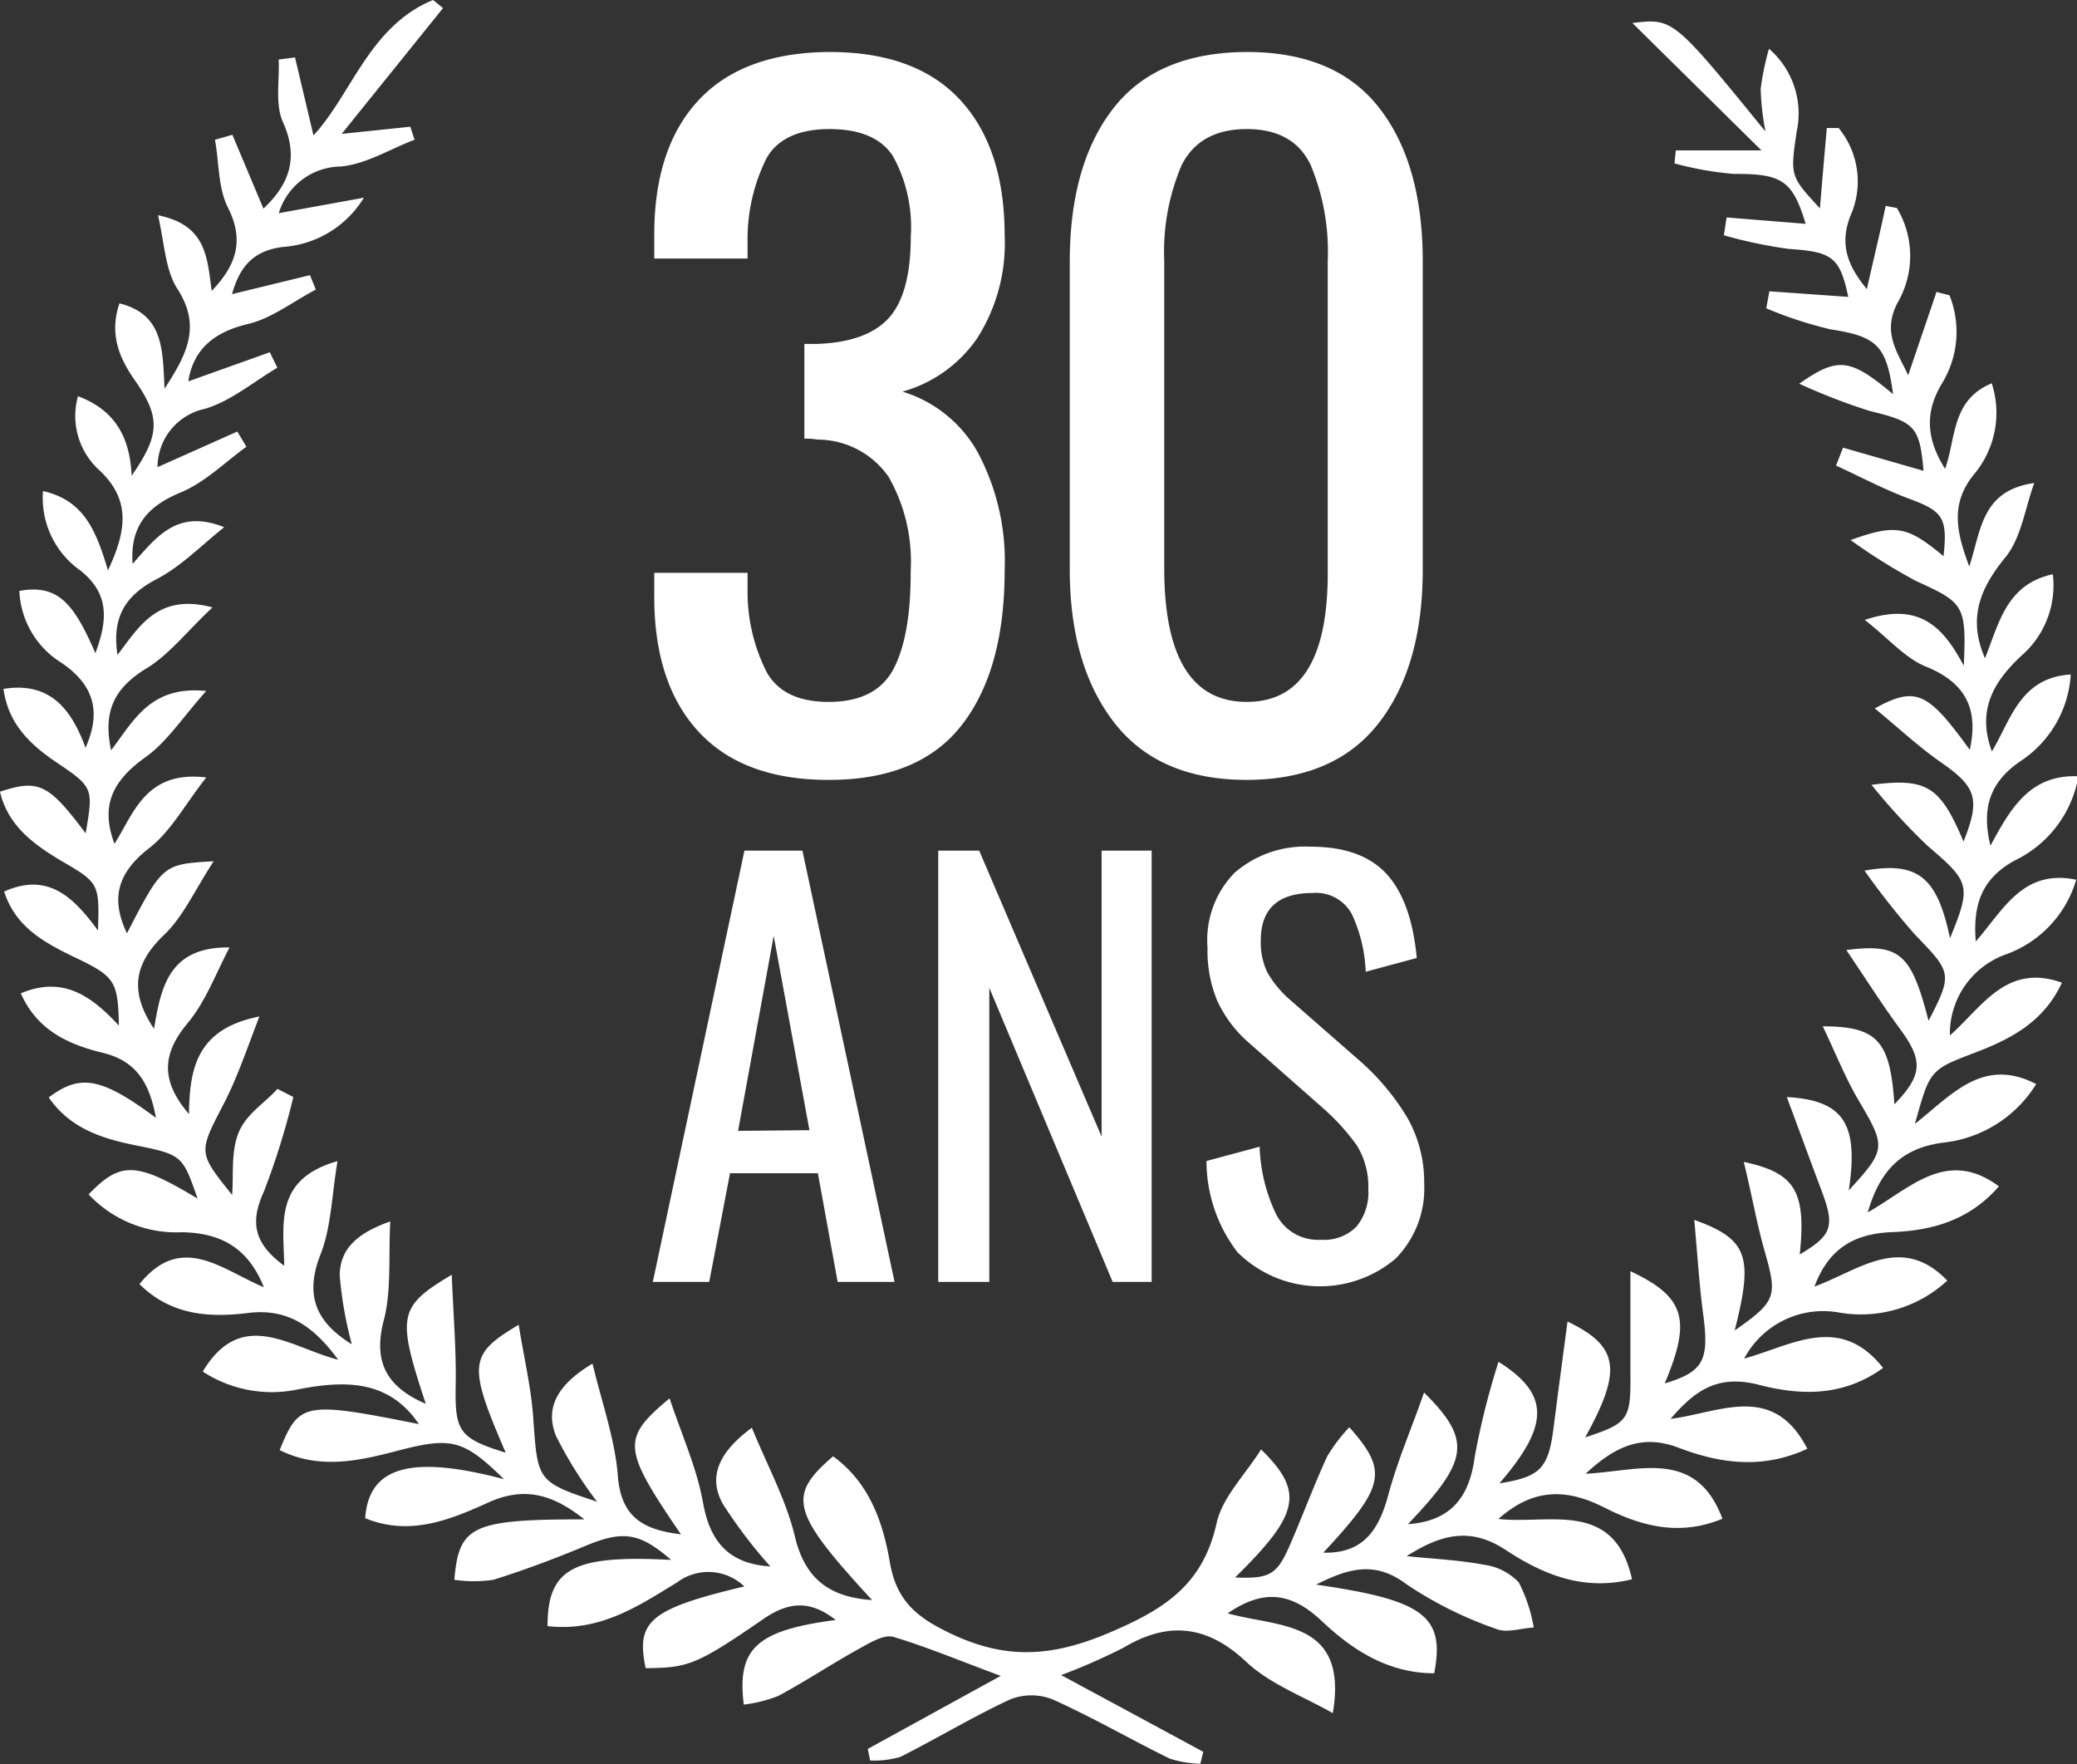
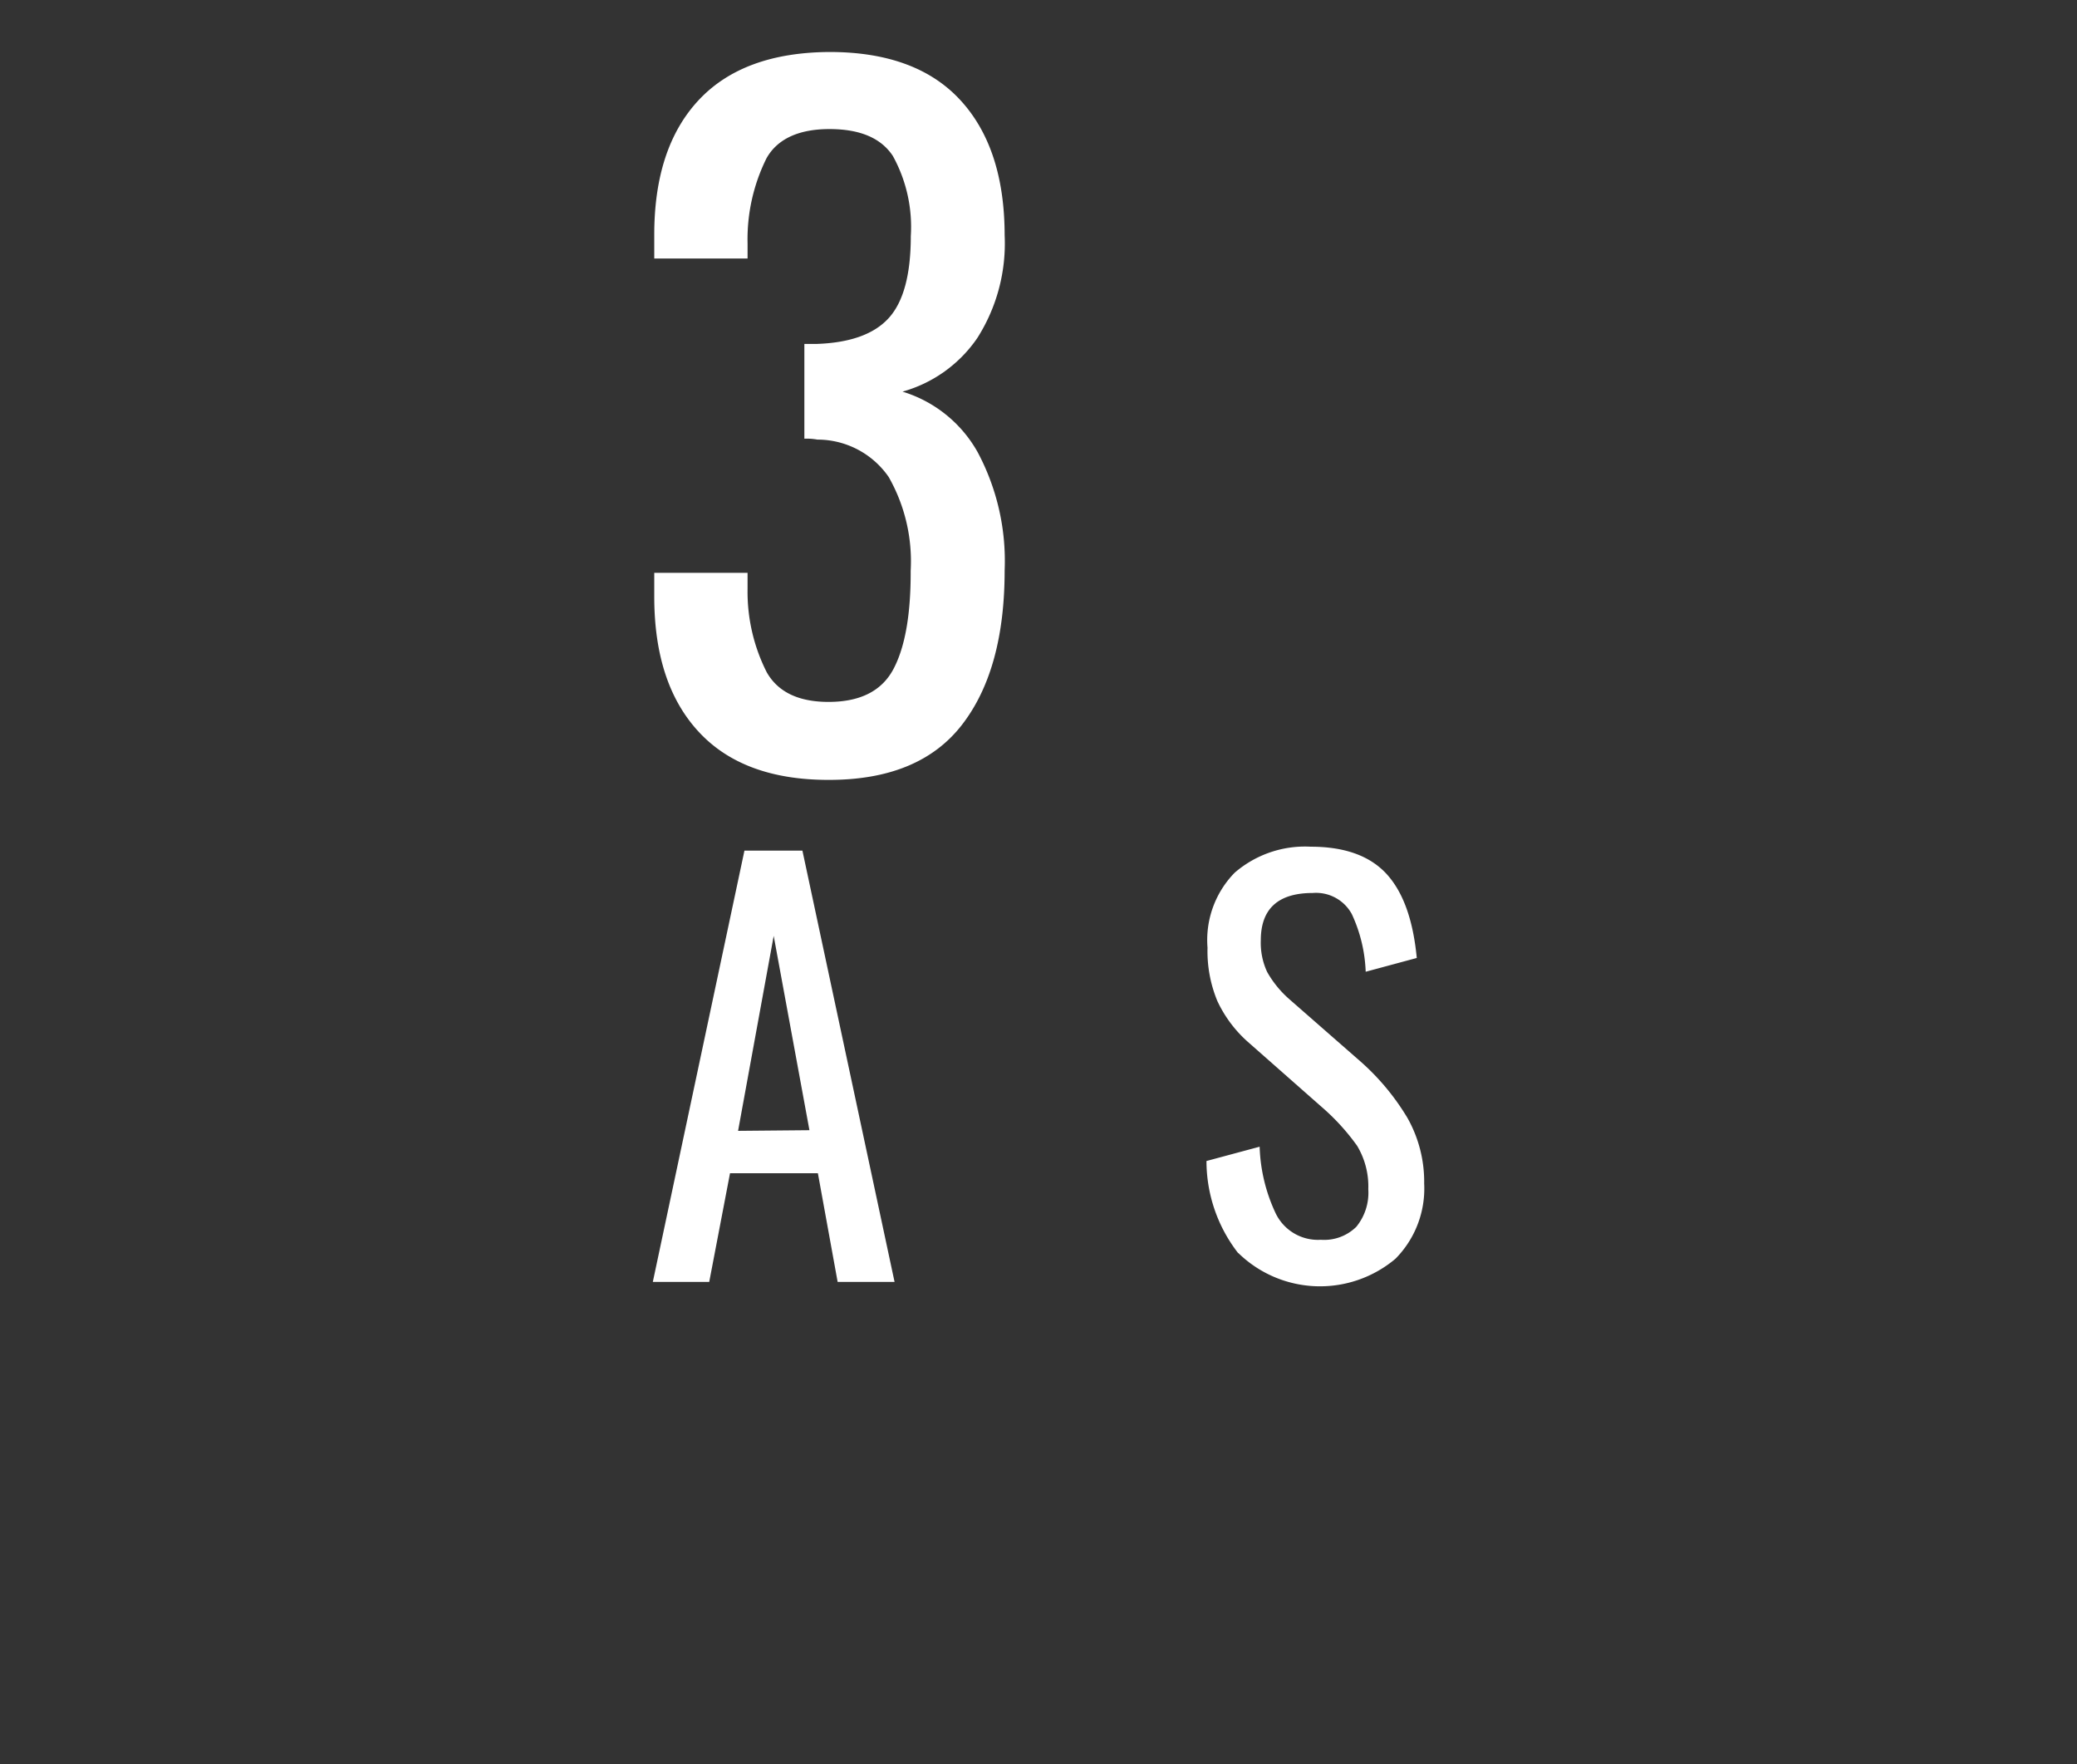
<svg xmlns="http://www.w3.org/2000/svg" viewBox="0 0 159.81 135.72">
  <rect x="0" y="0" width="159.81" height="135.72" fill="#333333" stroke="none" />
  <defs>
    <style>.cls-1{fill:#fff;}</style>
  </defs>
  <title>Fichier 1</title>
  <g id="Calque_2" data-name="Calque 2">
    <g id="Calque_3" data-name="Calque 3">
      <path class="cls-1" d="M53.76,56.3q-3.42-3.69-3.42-10.4V44.07h7.18v1.22A13.7,13.7,0,0,0,59,51.73Q60.3,54,63.75,54q3.66,0,5-2.54t1.32-7.55a13.12,13.12,0,0,0-1.69-7.21,6.66,6.66,0,0,0-5.49-2.88,4.56,4.56,0,0,0-1-.07V26.46h.94q3.87-.13,5.56-2t1.69-6.3A11.3,11.3,0,0,0,68.7,12c-.91-1.38-2.53-2.07-4.88-2.07s-4,.75-4.84,2.24a14,14,0,0,0-1.46,6.57v1.15H50.34V18.06q0-6.7,3.42-10.36T63.82,4q6.65,0,10.06,3.69t3.42,10.4A13.56,13.56,0,0,1,75.2,26a10.34,10.34,0,0,1-5.76,4.13,9.94,9.94,0,0,1,5.79,4.67,17.77,17.77,0,0,1,2.07,9.08q0,7.65-3.29,11.89T63.75,60Q57.18,60,53.76,56.3Z" />
-       <path class="cls-1" d="M85.73,55.59q-3.42-4.41-3.42-11.79V20.16q0-7.51,3.35-11.82T95.93,4q6.84,0,10.19,4.3t3.35,11.82V43.8q0,7.46-3.38,11.82T95.93,60Q89.15,60,85.73,55.59Zm16.43-11.72V20.09a17.31,17.31,0,0,0-1.32-7.41q-1.32-2.75-4.91-2.75t-5,2.75a17,17,0,0,0-1.35,7.41V43.87Q89.63,54,95.93,54T102.16,43.87Z" />
      <path class="cls-1" d="M57.28,65.44h4.46l7.09,33.18H64.45l-1.52-8.36H56.17l-1.6,8.36H50.23Zm5,21.51L59.53,72,56.79,87Z" />
-       <path class="cls-1" d="M72.19,65.44h3.15l9.42,22v-22h3.85V98.62h-3L76.12,76V98.62H72.19Z" />
      <path class="cls-1" d="M95.27,96.41a11.54,11.54,0,0,1-2.44-7.09l4.09-1.1a12.94,12.94,0,0,0,1.25,5.16,3.61,3.61,0,0,0,3.46,2,3.52,3.52,0,0,0,2.73-1,4.14,4.14,0,0,0,.92-2.89,6.07,6.07,0,0,0-.86-3.34,17,17,0,0,0-2.74-3l-5.57-4.91a9.68,9.68,0,0,1-2.44-3.22,10,10,0,0,1-.76-4.11A7.4,7.4,0,0,1,95,67.14a8.27,8.27,0,0,1,5.86-2q3.88,0,5.81,2.08c1.29,1.4,2.06,3.55,2.34,6.48l-3.93,1.06a11.46,11.46,0,0,0-1.07-4.44,3.13,3.13,0,0,0-3-1.62q-4,0-4,3.64a5.3,5.3,0,0,0,.49,2.44,8,8,0,0,0,1.68,2.07l5.61,4.91A18.37,18.37,0,0,1,108.29,86a10,10,0,0,1,1.29,5.06,7.67,7.67,0,0,1-2.21,5.78,9,9,0,0,1-12.1-.45Z" />
-       <path class="cls-1" d="M42.13,125.1c0-4.46,2-5.49,9.51-5.09-2.41-2.09-3.67-2.27-6.45-1.14-2.38,1-4.78,1.9-7.23,2.67a10.4,10.4,0,0,1-3,0c.34-4.18,1.4-4.65,10-4.65-2.4-1.91-4.6-2.57-7.4-1.29-3,1.36-6.08,2.59-9.46,1.2.27-4,3.58-4.88,10.68-3-3.07-3-4-3.27-8-2.24-3.1.82-6.17,1.54-9.26,0,1.49-3.69,1.89-3.76,10.71-2-2.33-3.45-5.76-3.37-9.35-2.66a9.71,9.71,0,0,1-7.28-1.38c3-5,6.74-1.85,10.42-.91-1.87-2.55-3.87-4-7-3.59-2.89.35-5.85.19-8.29-2.23,3.23-4,6.32-1.12,9.57.24-1.24-3.12-3.42-4.18-6.3-4.23a9.26,9.26,0,0,1-7.18-2.91c2.46-2.57,3.68-2.51,8.38.32-1.13-3.26-1.18-3.38-4.64-4.07-2.67-.53-5.16-1.31-6.81-3.71C6.19,82.59,7.8,82.89,12,86c-.48-2.57-1.42-4.35-4.08-5s-5.05-1.72-6.32-4.58c3.33-1.4,5.51.3,7.55,2.48-.07-3.31-.3-3.74-3-5.06C3.63,72.64,1.24,71.46.32,68.59c3.41-1.53,5.38.49,7.22,3,.1-3.63.12-3.66-2.91-5.41C2.5,64.89.61,63.49,0,60.91c3-1,3.76-.57,6.59,3.2.59-3.42.6-3.55-2.16-5.4C2.35,57.31.64,55.73.27,53c3.53-.57,5.21,1.5,6.31,4.53,1.28-2.87.56-4.88-1.82-6.52a6.84,6.84,0,0,1-3.27-5.55c3-.54,4.2,1,5.85,4.79.92-2.48,1.12-4.53-1.13-6.34a6.82,6.82,0,0,1-2.9-6.13c3.25.72,4.13,3.24,5,6.1,1.37-2.94,1.82-5.35-.63-7.67A5.64,5.64,0,0,1,6,30.48c3,1.13,4,3.33,4.13,6.12,2.18-3.15,2.25-4.49.22-7.38-1.24-1.77-1.93-3.59-1.16-5.88,3.41.85,3.32,3.57,3.47,6.56,1.74-2.66,2.83-4.8,1-7.66-.94-1.44-1-3.48-1.5-5.68,3.79.77,3.77,3.34,4.13,5.82,1.91-2,2.52-3.88,1.25-6.41-.77-1.52-.68-3.47-1-5.22l1.34-.38,2.39,5.68c1.86-1.76,2.8-3.76,1.5-6.66-.62-1.38-.25-3.2-.33-4.81l1.26-.16,1.42,6C27.07,7.22,28.44,2,33.32,0l.77.62-7.8,9.68,5.28-.55.33,1c-1.9.72-3.75,1.89-5.7,2.06a5.05,5.05,0,0,0-4.75,3.59L28,15.21A7.94,7.94,0,0,1,21.76,19c-2.36.29-3.34,1.62-3.91,3.63l6-1.46.45,1.11c-1.74.91-3.38,2.21-5.23,2.65-2.69.64-4.2,2-4.58,4.41l6.27-2.24.58,1.19c-1.84,1.09-3.57,2.56-5.56,3.16a4.6,4.6,0,0,0-3.66,4.49l6.14-2.74.7,1.17c-1.65,1.19-3.17,2.72-5,3.49C11.4,38.91,10,40.42,10.2,43.38c1.79-2,3.41-4.28,7.05-2.82-1.73,1.37-3.29,3-5.21,4-2.42,1.27-3.44,2.93-3,5.83,1.7-2.24,3.14-4.77,7.31-3.66-2,1.87-3.36,3.68-5.18,4.75C8.74,53,7.92,54.8,8.55,57.72c1.72-2.24,3-5,7.32-4.56-1.8,2-3,3.9-4.67,5.09C8.75,60,7.67,61.89,8.81,64.92c1.51-2.4,2.42-5.66,7.06-5.11-1.64,2.09-2.72,4.14-4.38,5.43-2.46,1.9-3,3.9-1.72,6.56,2.74-5.3,2.76-5.32,6.67-5.54-1.45,2.21-2.34,4.26-3.83,5.68-2.36,2.25-2.62,4.43-.76,7.21.54-3.2,1.14-6.32,5.81-6.26-1.05,2-1.83,4.15-3.22,5.82-2,2.39-2.07,4.47.1,7,.05-3.49.57-6.55,5.42-7.51-1,2.59-1.72,4.75-2.75,6.73-1.94,3.75-2,3.7.65,7,.12-1.5-.1-3.3.49-4.77s2-2.27,3-3.39l1.22.63a58,58,0,0,1-2.28,7.31c-1.09,2.37-.7,4,1.58,5.67-.05-3.2-.8-6.67,4.1-8.05-.45,2.66-.48,5.09-1.32,7.21-1.26,3.21-.24,5.24,2.42,6.88a29.49,29.49,0,0,1-.93-5.29c0-2,1.3-3.26,3.89-4.16-.15,2.79.1,5.31-.5,7.6-.88,3.35.36,5.19,3.23,6.43-2.23-6.77-2.14-7.46,2-9.93.12,3.12.36,5.86.3,8.59-.06,3.46.28,4,3.85,5.1-2.91-6.75-2.87-7.55,1-9.84.42,2.63,1,5,1.14,7.46.32,4.52.34,4.66,4.89,6.15a31.59,31.59,0,0,1-3.16-5.06c-.89-2.2.18-4,2.81-5.56.72,3,1.73,5.82,1.95,8.64.25,3.27,2.07,4.15,4.85,4.49-4.5-6.61-4.6-7.35-.87-10.46.95,2.85,2.11,5.39,2.58,8.06.56,3.11,2.11,4.68,5.17,4.87a37.93,37.93,0,0,1-3.67-4.83c-1.15-2.13-.24-4,2.25-5.84,1.2,2.94,2.65,5.58,3.32,8.4.8,3.34,2.77,4.64,5.93,4.86-6.22-6.75-6.57-8-3-11.06,2.76,2,3.83,5,4.37,8.17.52,3,2.12,4.27,4.82,5.53,4.28,2,7.81,1.68,12.11-.15s7.16-3.72,8.21-8.41c.44-2,2.2-3.72,3.42-5.67,3.37,3.3,2.93,5-2,9.85,2.64.11,3.21-.19,4.19-2.43s1.86-4.63,2.9-6.89a13,13,0,0,1,1.7-2.24c3,3.39,2.77,4.52-2,9.65,3.06.09,4.27-1.73,5-4.44s1.75-5,2.75-7.88c3.72,3.7,3.43,5.23-1.24,10.13,3.24-.23,4.73-2,5.14-5.19a59,59,0,0,1,1.83-7.3c4,2.51,3.9,4.91.07,9.35,3.14-.5,3.76-1.14,4.16-4.23.34-2.68.7-5.35,1.08-8.22,4,1.92,4.2,3.77,1.36,8.91,3.31-1.08,3.51-1.38,3.48-4.84,0-2.53,0-5.06,0-7.94,4.27,2,4.67,3.79,2.64,8.63,2.94-.88,3.39-1.75,3-5-.34-2.44-.48-4.9-.73-7.58,4.14,1.49,4.56,2.83,3.11,8.51,3.21-2.25,3.3-2.62,2.31-6.09-.62-2.17-1-4.41-1.61-6.88,4,.85,4.8,2.3,4.31,7.12,2.46-1.46,2.7-2.15,1.73-4.76-.89-2.37-1.76-4.75-2.73-7.35,4.44.25,5.53,2.12,4.77,7.18,2.91-3.16,2.87-3.35.71-7-1-1.72-1.75-3.61-2.71-5.62,4.22,0,5.19,1.14,5.51,6,2.18-2.26,2.22-3.37.44-5.79-1.39-1.89-2.65-3.88-4.14-6.08,4.17-.53,5,.32,6.33,5.44,1.87-3.61,1.78-3.71-1.05-6.63a59.2,59.2,0,0,1-3.88-4.92c4.18-.74,5.6.56,6.58,5.2,1.67-4.08,1.52-4.33-1.74-7.12A48.46,48.46,0,0,1,144,60.38c4.29-.56,5.28.13,7.08,4.36,1.31-3.27,1-4.2-1.78-6.12-1.71-1.2-3.26-2.65-5.05-4.12,3.18-1.74,4.08-1.28,7.31,3.19.68-3.08-.26-5.15-3.38-6.41-1.59-.64-2.85-2.14-4.7-3.59,4.28-1.43,6.07.63,7.62,3.53.21-4.7,0-4.85-3.71-6.54a45.24,45.24,0,0,1-5-3.13c3.5-1.27,4.39-1.06,7.15,1.24.33-3-.07-3.47-2.69-4.44-1.91-.71-3.72-1.68-5.58-2.53l.54-1.38L148,36.22c-.29-3.42-.69-3.77-4.13-4.6a46.48,46.48,0,0,1-5.43-2.1c3-2.11,3.94-1.94,7.22.81-.51-3.8-1.27-4.44-4.85-5a31,31,0,0,1-4.91-1.61l.24-1.31,6.07.43c-.65-3.07-1.24-3.47-4.57-3.69a35.29,35.29,0,0,1-5-1.05l.21-1.37,6.08.49c-1-3.35-1.85-3.86-5.52-3.84a25.2,25.2,0,0,1-4.57-.81l.1-1h6.59l-9.93-9.8c3.14-.37,3.14-.37,10.24,8.35a20.56,20.56,0,0,1-.37-3.27,20.66,20.66,0,0,1,.64-3.1,6.58,6.58,0,0,1,2.13,6.38c-.5,3.42-.5,3.42,1.79,5.9.16-1.94.34-4.06.53-6.18h.91a6.48,6.48,0,0,1,.9,6.77c-.93,2.4,0,4.07,1.27,5.62.48-2.13,1-4.26,1.45-6.4l.86.16a7.16,7.16,0,0,1,.06,7.28c-1.22,2.31,0,3.82.81,5.59L149,22.46l1,.26a7.59,7.59,0,0,1-.56,6.75c-1.38,2.26-1.21,4.33.22,6.6.85-2.35.48-5.3,3.59-6.58a7.36,7.36,0,0,1-1.28,6.9c-1.95,2.31-1.45,4.52-.45,7.19.92-2.75.91-5.84,5-6.42-.7,1.92-1,4.2-2.19,5.68-2,2.43-2.93,4.74-1.6,7.8,1.06-2.6,1.61-5.69,5.22-6.46a7.16,7.16,0,0,1-2.41,6.26c-2.21,2.06-3.43,4.24-2.28,7.37,1.45-2.38,2.15-5.68,6.07-5.92a8.59,8.59,0,0,1-3.89,6.68c-2.31,1.6-3,3.55-2.29,6.49,1.53-2.81,3-5.49,6.77-5.34a8.86,8.86,0,0,1-4.9,6.48c-2.5,1.37-3.23,3.33-3,6.23,2.12-2.41,3.61-5.6,7.73-4.75a8.7,8.7,0,0,1-5.37,5.73,6.48,6.48,0,0,0-4.35,6.25c2.48-2.18,4.34-5.59,8.62-4.06-1.42,3.07-4,4.36-6.73,5.4-3.44,1.31-3.43,1.33-4.58,5.46,2.8-2.19,5.21-5.19,9.33-3.06a9.61,9.61,0,0,1-7.18,4.51c-3.2.43-4.84,2.14-5.78,5.36,3.21-1.79,6.05-5,10.09-2-2.26,2.61-5.13,3.4-8.19,3.52-2.85.11-4.88,1.18-6,4.19,3.42-1.25,6.69-4.11,10.22-.46a9.78,9.78,0,0,1-8.31,2.46,6.89,6.89,0,0,0-7.32,3.54c3.66-1,7.35-3.51,10.69.72-3.11,2.25-6.41,2.11-9.55,1.3s-4.91.4-6.8,2.62c3.79-.48,7.89-2.83,10.52,2.3-3.47,1.61-6.76,1.12-9.9-.08-2.85-1.08-4.9-.09-7.16,2,4.07-.19,8.47-2,10.53,3.46-3.42,1.42-6.42.5-9.17-.9-3-1.5-5.5-1.36-8.07.92,3.88.44,8.92-1.53,10.28,4.64-3.82.94-6.92-.42-9.74-2.27s-5.11-1.08-7.6.49c2,.21,4,.29,5.94.66a4.52,4.52,0,0,1,2.69,1.36,12,12,0,0,1,1.15,3.47c-1,.06-2.07.44-2.88.11a29.76,29.76,0,0,1-6.87-3.41c-2.48-1.88-4.52-1.24-7,0,8.3,1.19,9.94,2.43,9.09,6.82-3.5,0-6.25-1.75-8.63-4s-4.52-2.49-7.26-.61c3.92,1.1,9.3.5,8.09,7.68-2.24-1.28-4.81-2.22-6.65-3.94-3-2.83-6-3.16-9.45-1.1a46.56,46.56,0,0,1-4.8,2.11l10.93,5.9-.22.92a8.23,8.23,0,0,1-2.37-.4c-3-1.47-5.92-3.17-9-4.55a4.42,4.42,0,0,0-3.26,0c-2.89,1.34-5.62,3-8.47,4.43a7.22,7.22,0,0,1-2.31.27l-.18-.89L77,128.93c-3-1.1-5.57-2.19-8.26-3-.72-.2-1.77.43-2.56.87C64,128,62,129.34,59.89,130.47a10.58,10.58,0,0,1-2.66.67c-.54-4.33,1-5.71,7.07-6.51-1.89-1.48-3.53-1.47-5.54-.09-5.27,3.63-5.83,3.75-9.08,3.8-.77-3.63.34-4.56,7.59-6.29a4,4,0,0,0-5.16-.32C49.12,123.56,46.14,125.57,42.13,125.1Z" />
    </g>
  </g>
</svg>